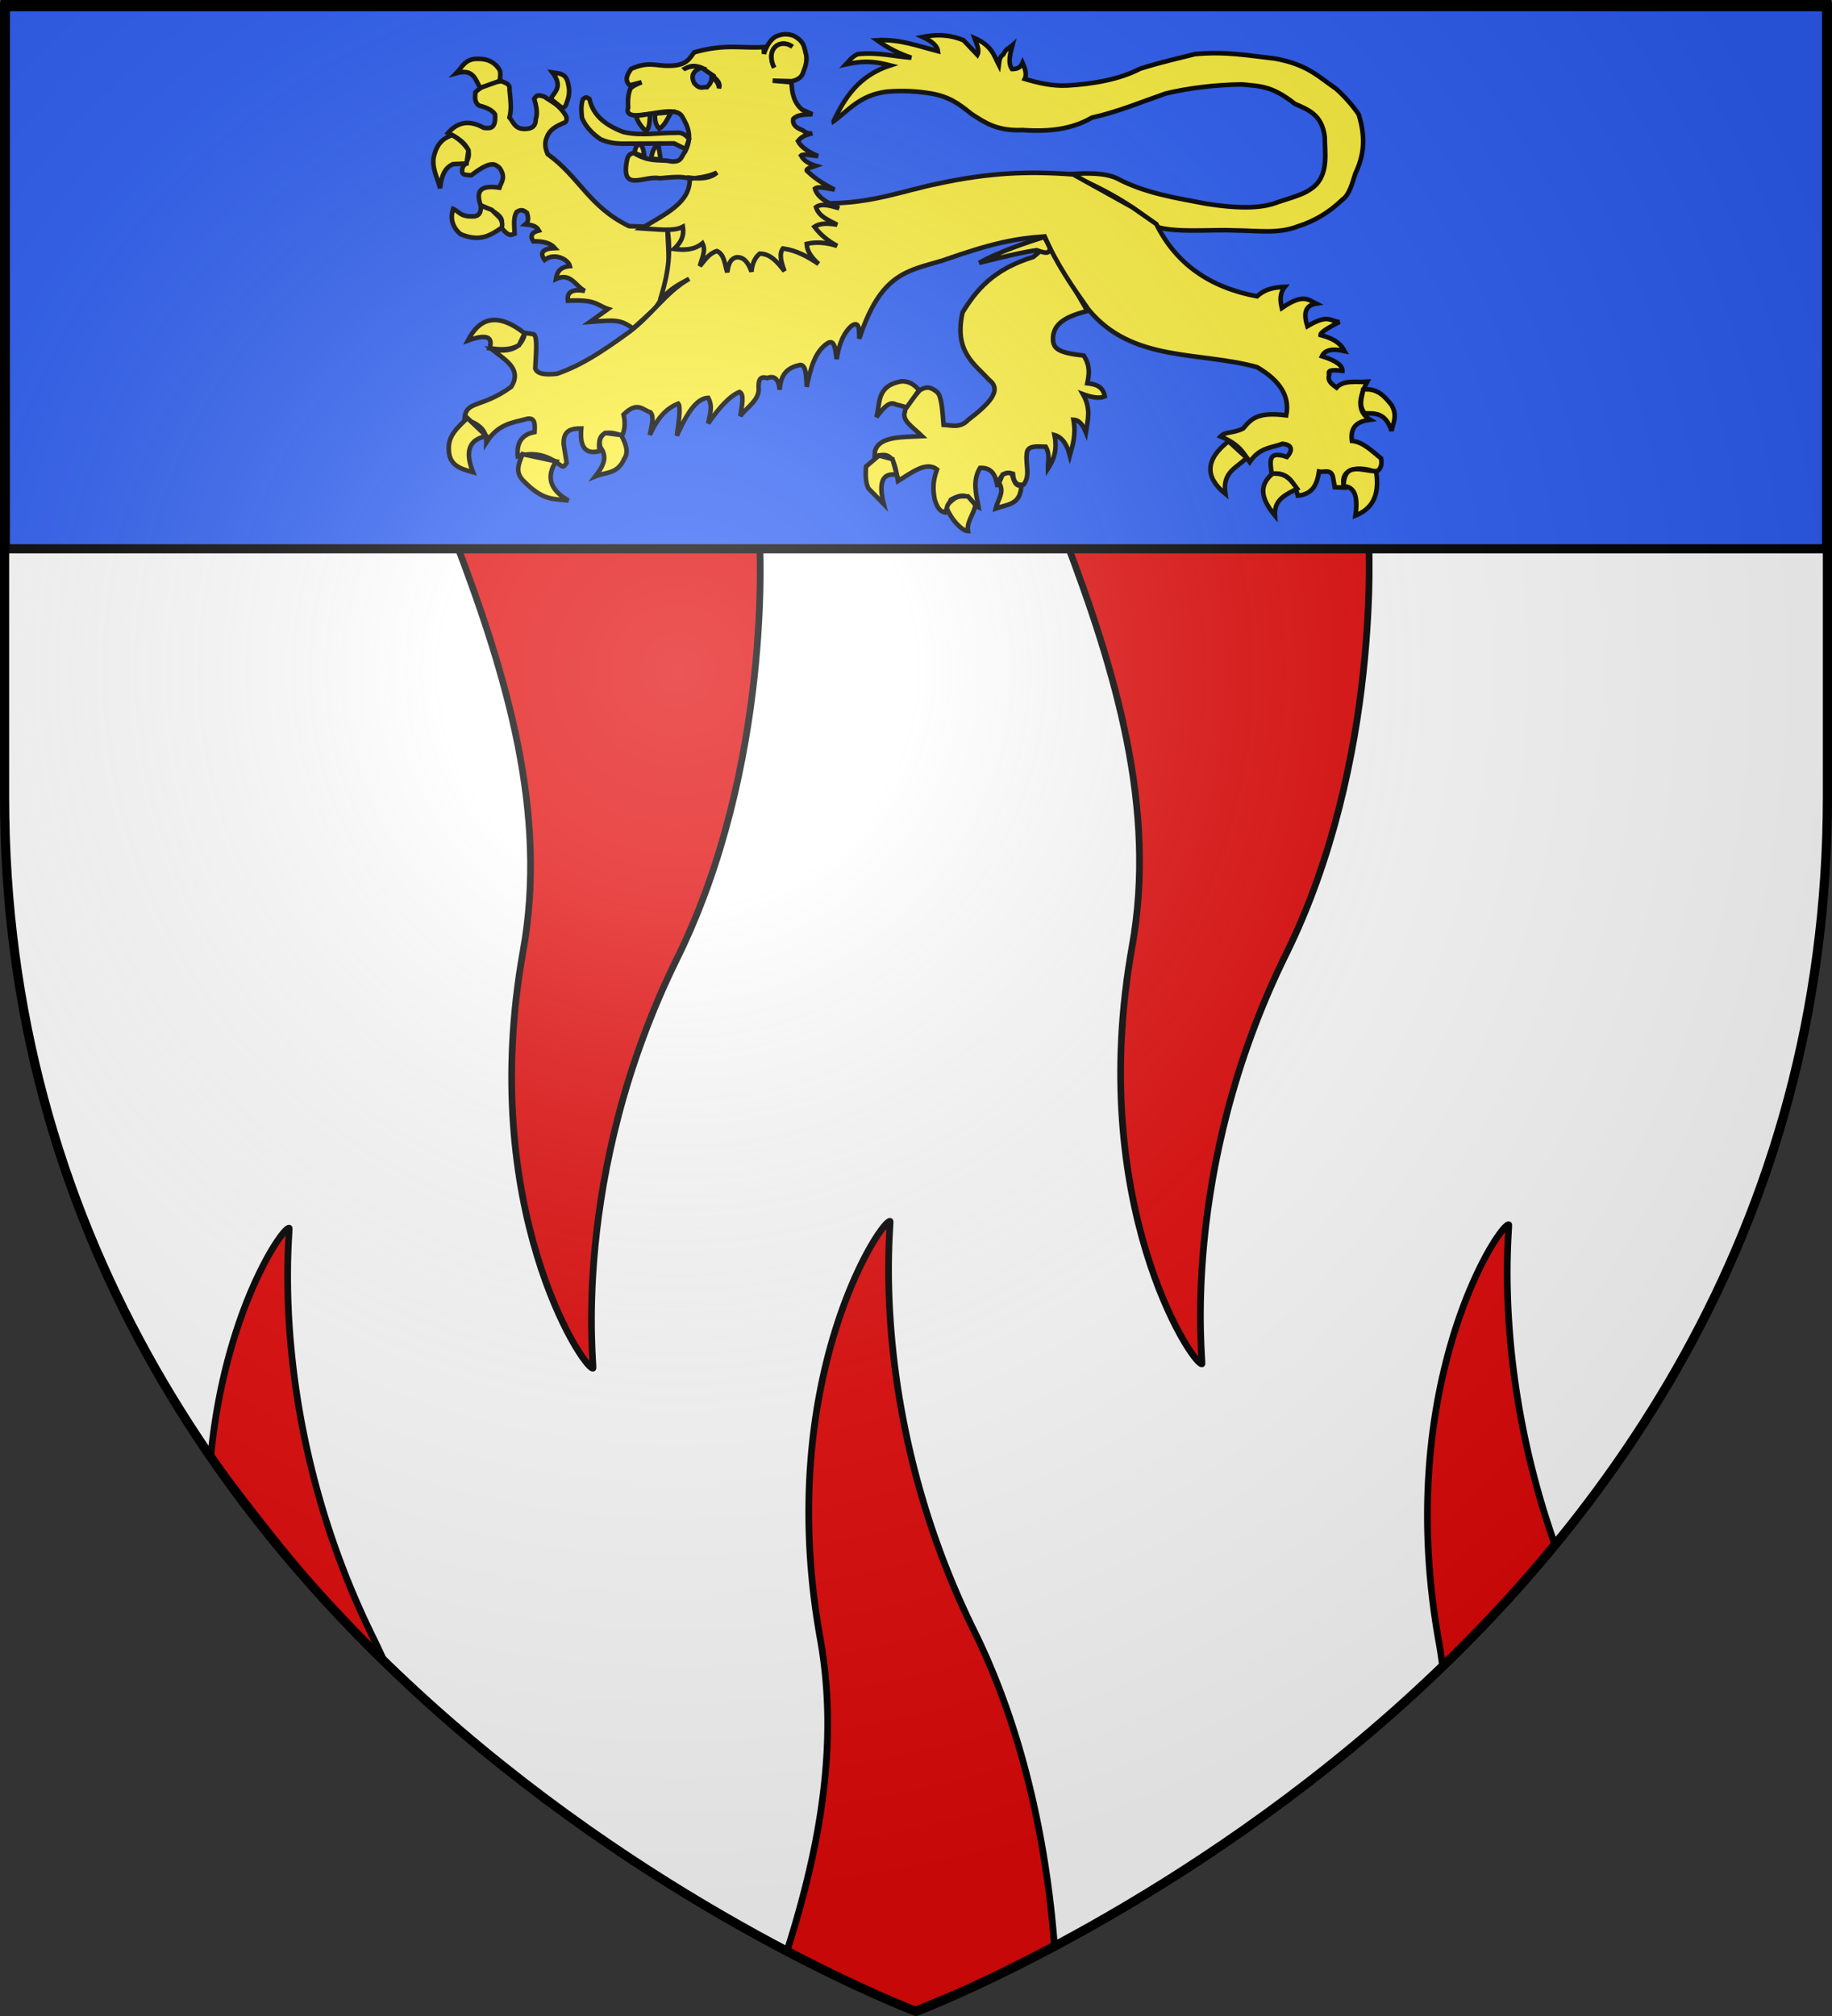
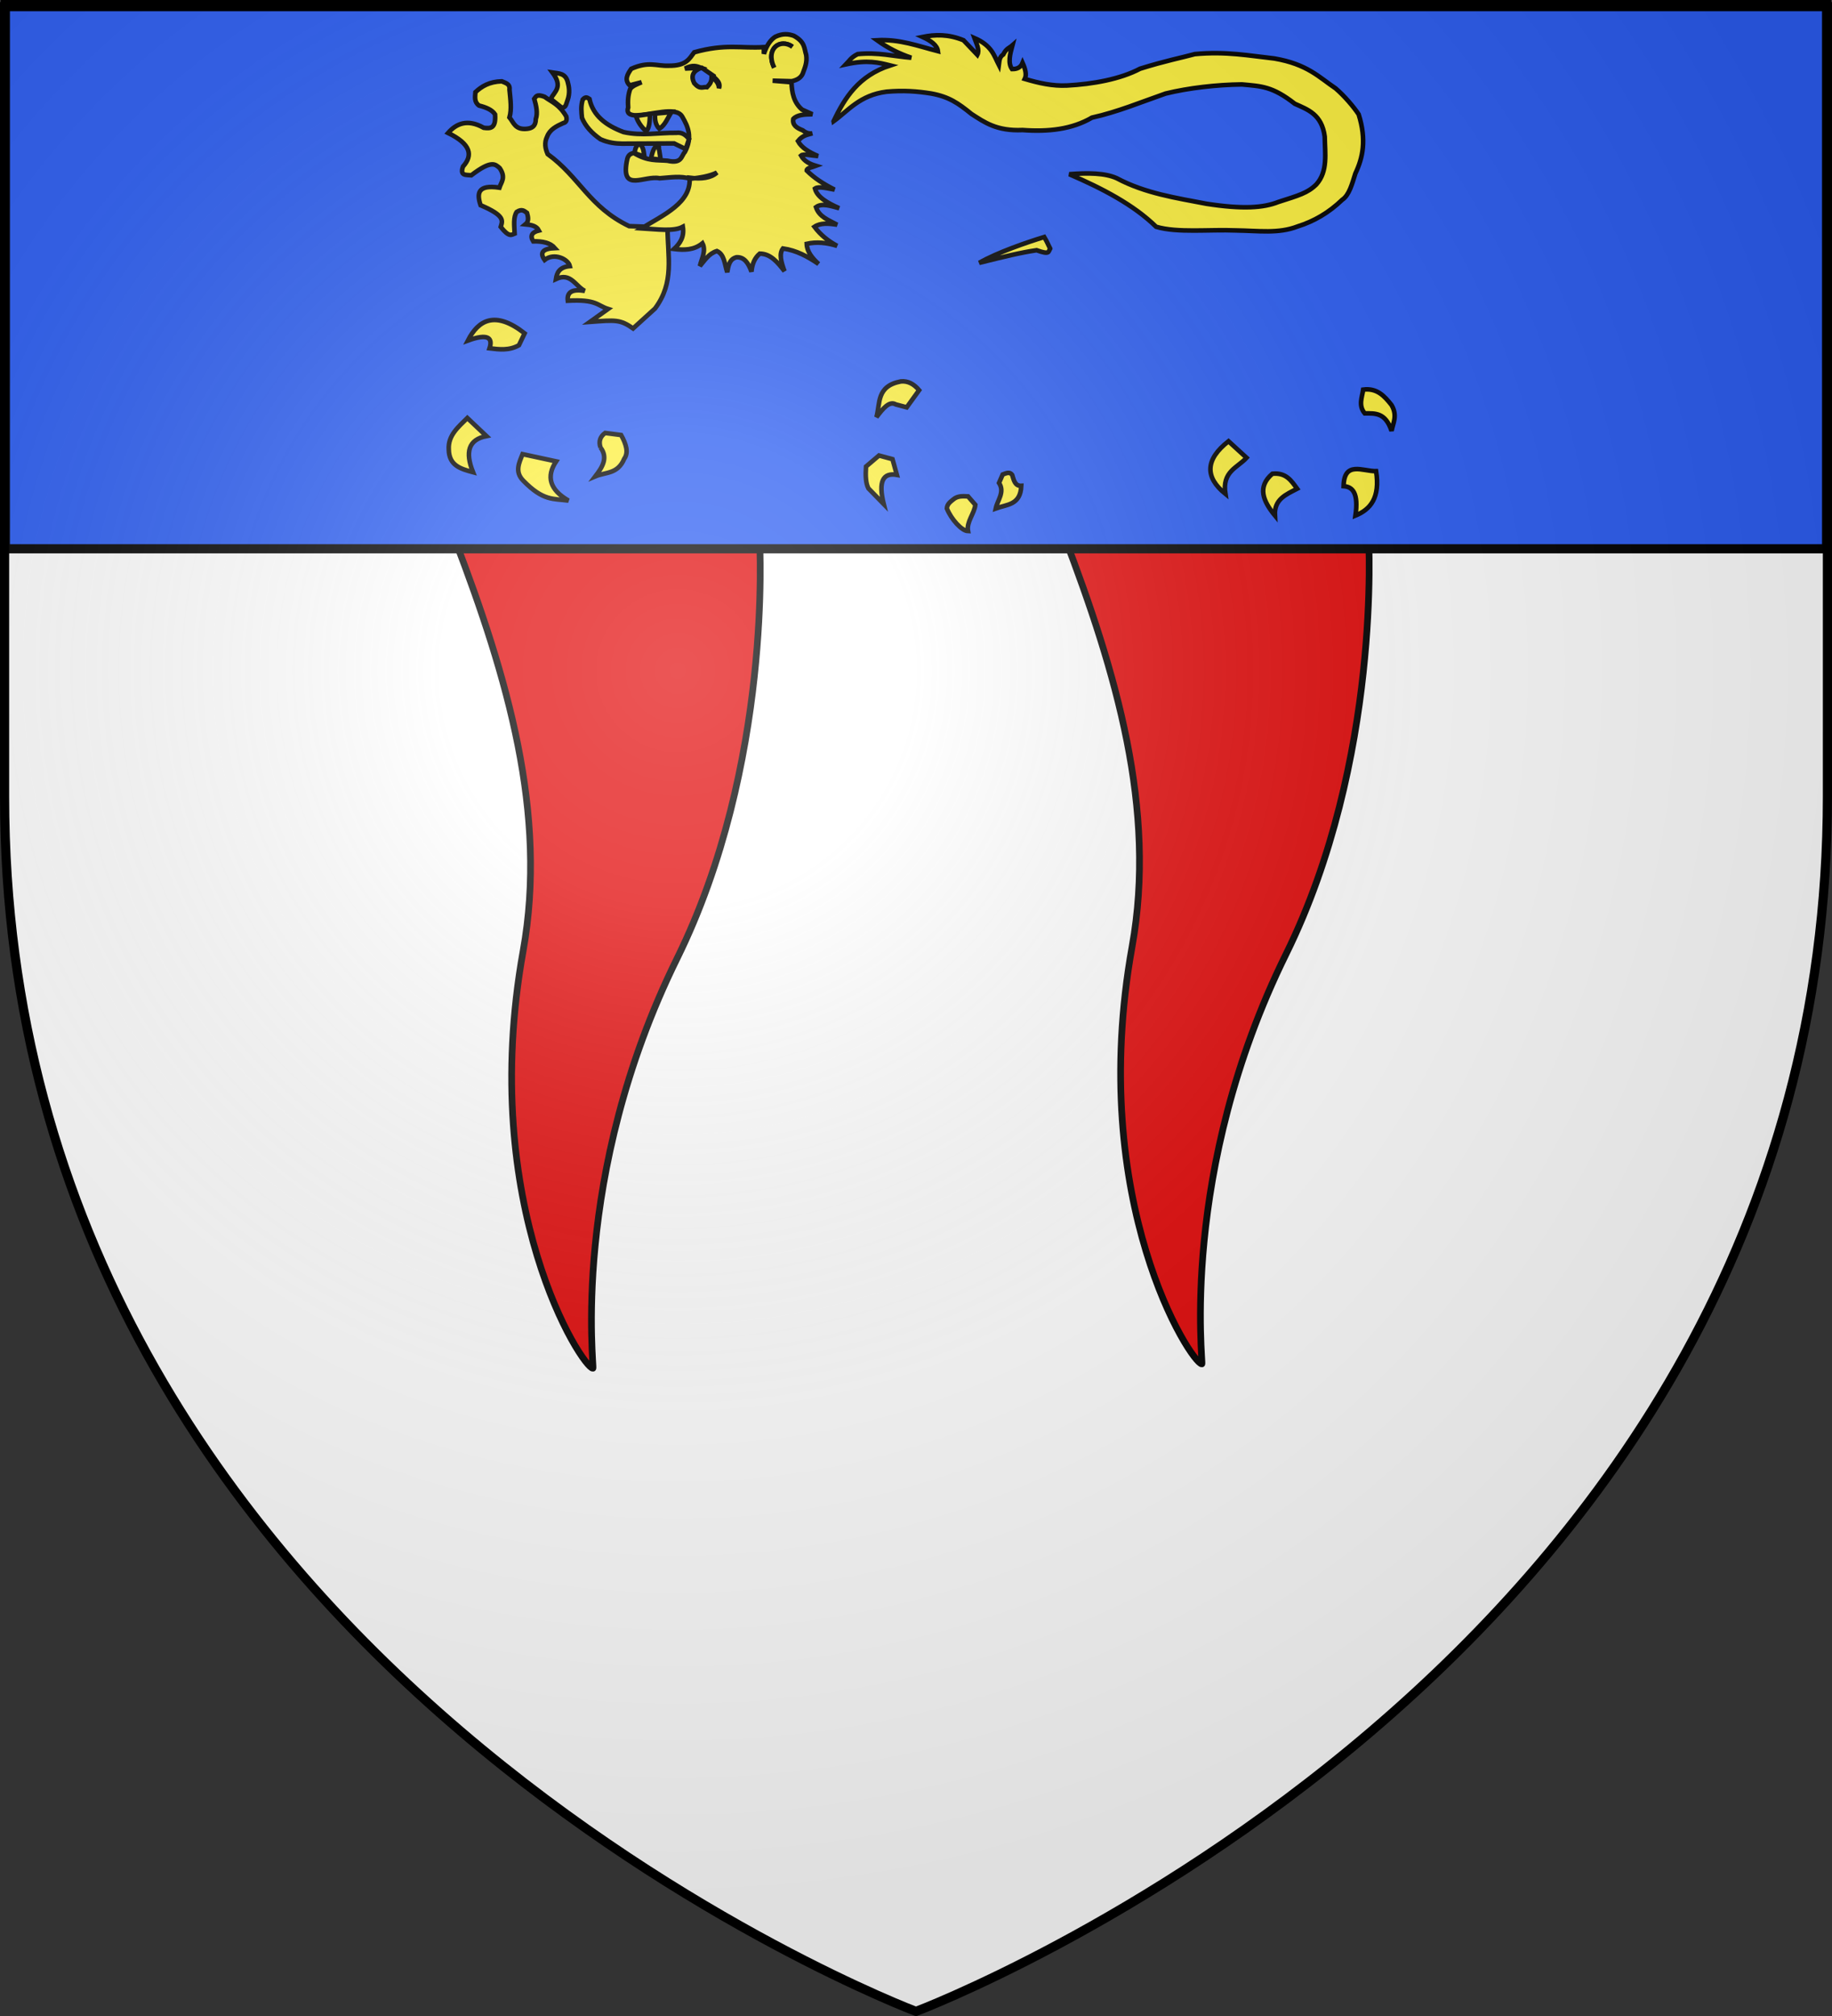
<svg xmlns="http://www.w3.org/2000/svg" xmlns:xlink="http://www.w3.org/1999/xlink" width="600" height="660" version="1.0">
  <rect width="100%" height="100%" fill="#333333" stroke="none" />
  <defs>
    <radialGradient xlink:href="#a" id="b" cx="221.445" cy="226.331" r="300" fx="221.445" fy="226.331" gradientTransform="matrix(1.353 0 0 1.349 -77.63 -85.747)" gradientUnits="userSpaceOnUse" />
    <linearGradient id="a">
      <stop offset="0" style="stop-color:white;stop-opacity:.314" />
      <stop offset=".19" style="stop-color:white;stop-opacity:.251" />
      <stop offset=".6" style="stop-color:#6b6b6b;stop-opacity:.125" />
      <stop offset="1" style="stop-color:black;stop-opacity:.125" />
    </linearGradient>
  </defs>
  <g style="display:inline">
    <path d="M300 658.5s298.5-112.32 298.5-397.772V2.176H1.5v258.552C1.5 546.18 300 658.5 300 658.5" style="fill:#fff;fill-opacity:1;fill-rule:evenodd;stroke:none;stroke-width:1px;stroke-linecap:butt;stroke-linejoin:miter;stroke-opacity:1" />
    <path d="M171.34 311.277c-15.051 83.76 19.6 136.789 22.84 136.656.556-.023-7.736-62.57 27.562-134.144 31.39-63.65 27.036-136.46 27.039-136.655.003-.196-22.44-.355-49.873-.355H149.03c17.135 44.832 30.371 89.665 22.31 134.498zM370.783 309.857c-15.053 83.76 19.6 136.789 22.839 136.656.556-.022-7.737-62.57 27.562-134.143 31.39-63.65 27.035-136.461 27.038-136.656s-22.439-.355-49.872-.355h-49.878c17.134 44.833 30.37 89.666 22.31 134.498z" style="fill:#e20909;fill-opacity:1;fill-rule:nonzero;stroke:#000;stroke-width:2.194;stroke-linecap:round;stroke-linejoin:bevel;stroke-miterlimit:4;stroke-opacity:1;stroke-dasharray:none;stroke-dashoffset:0;display:inline" />
    <path d="M1.767.654h596.466v179.009H1.767z" style="fill:#2b5df2;fill-opacity:1;fill-rule:nonzero;stroke:#000;stroke-width:3;stroke-miterlimit:4;stroke-opacity:1;stroke-dasharray:none" />
    <path d="M273.008 39.702c3.66-7.77 8.252-14.92 18.523-18.285-3.723-.917-7.328-1.92-14.46-.358 1.076-1.116 1.58-2.23 3.824-3.346 6.492-.69 11.933.74 17.568 1.195-3.895-1.312-7.658-3.151-11.234-5.737 7.348-.428 13.505 1.924 19.957 3.586-.246-1.91-2.23-3.386-5.019-4.661 4.073-.81 8.363-.964 13.385 1.075l4.541 4.78c.818-1.604-.266-3.59-.956-5.497 5.742 2.48 6.429 5.769 8.007 8.844.174-1.231.052-2.537 1.434-3.466.996-2.02 1.992-2.103 2.988-2.987-.785 2.908-1.517 5.794-.12 7.767 1.582.034 2.838-.475 3.466-2.031.903 2.018 1.399 3.874.717 5.258 4.498 1.334 9.05 2.394 13.863 2.151 8.428-.45 17.424-2.067 23.901-5.497 8.374-2.609 13.582-3.593 17.926-4.78 10.275-.954 17.66.505 26.053 1.434 10.856 1.878 14.601 6.127 20.077 9.8 2.946 2.549 5.821 5.935 7.529 8.484 2.65 8.468 1.351 14.21-1.076 19.36-1.086 3.391-1.992 7.05-4.302 8.605-4.368 4.22-9.256 7.053-14.58 8.724-6.37 2.463-12.761 1.406-20.316 1.314-8.678-.364-19.075.87-26.053-1.195-7.415-7.238-17.547-12.5-28.442-17.209 6.092-.475 11.66-.426 15.536 1.315 9.36 4.99 19.428 6.431 29.398 8.365 11.873 1.827 18.61 1.362 23.543-.597 6.69-2.15 9.565-2.914 12.429-5.736 3.858-4.314 2.818-10.134 2.748-15.656-.975-7.352-5.518-8.806-9.8-10.755-7.355-5.75-10.927-5.726-17.328-6.334-8.264.1-17.39 1.135-24.976 2.987-8.056 2.8-15.705 6.017-24.14 7.888-6.51 3.825-14.29 4.688-22.707 4.063-8.559.377-12.496-2.547-16.73-5.258-4.367-3.547-7.38-5.639-13.147-6.693-4.702-.751-9.129-1.092-14.699-.597-8.727 1.107-12.498 6.174-17.328 9.68z" style="fill:#fcef3c;fill-opacity:1;fill-rule:evenodd;stroke:#000;stroke-width:1.502;stroke-linecap:butt;stroke-linejoin:miter;stroke-miterlimit:4;stroke-opacity:1;stroke-dasharray:none;display:inline" />
    <path d="M206.042 74.034c-13.126-6.31-16.247-16.072-26.673-23.586-.782-1.825-1.175-3.698-.169-5.747.884-2.327 3.03-3.392 5.24-4.394 1.078-.239 1.285-1.058 1.014-2.197-2.366-4.014-4.733-4.684-7.099-6.422-2.705-1.038-2.823-.005-3.38.676.684 2.369 1.16 4.668.507 6.591-.018 2.413-1.292 3.032-2.873 3.211-3.903.418-4.364-2.034-5.746-3.718.784-2.728.293-5.967 0-9.126.25-1.84-1.275-2.159-2.535-2.704-4.07.119-6.562 1.641-8.62 3.549-.119 1.593-.436 3.235 1.183 4.394 2.312.58 4.272 1.396 5.24 2.873.36 4.808-1.654 4.655-3.719 4.394-5.357-2.997-8.99-1.355-11.661 1.69 7.496 3.662 8.205 7.324 4.901 10.986-1.165 3.183 1.084 2.69 2.704 2.873 6.69-5.128 7.857-3.582 9.296-2.366 2.114 3.142.52 4.535-.085 6.422-7.197-1.077-7.445 1.918-6.169 5.747 8.187 3.469 7.167 5.133 6.592 7.098 2.752 3.502 3.546 2.6 4.563 2.197-.122-2.598-.493-5.361.676-7.098 1.74-1.116 2.507-.283 3.38.338.385 1.397.658 2.763-.507 3.718 1.884.173 3.622.52 4.394 2.028-2.217.544-3.02 1.654-1.859 3.55 3.079-.083 5.594.48 7.098 2.196q-5.915.255-3.38 3.887c3.157-2.491 7.72-.272 8.282 2.028-3.448.308-4.233 2.137-4.564 4.226 4.856-2.295 6.408 2.384 9.465 3.887-3.928-.672-5.93.278-5.577 3.211 9.475-.5 9.614 1.575 13.182 2.704l-5.915 4.225c8.348-.61 9.82-.845 14.12 2.144l7.18-6.52c6.396-8.569 4.153-16.807 4.092-26.549zM183.958 35.23c1.467.033 1.404-1.168 1.912-2.39.884-2.382.455-4.62.105-5.856-.722-3.106-3.054-2.919-5.02-3.227 3.534 4.734.634 6.253-.597 8.605z" style="fill:#fcef3c;fill-opacity:1;fill-rule:evenodd;stroke:#000;stroke-width:1.502;stroke-linecap:butt;stroke-linejoin:miter;stroke-miterlimit:4;stroke-opacity:1;stroke-dasharray:none" />
-     <path d="M163.652 26.49c.16-1.317.454-2.832-.17-3.844-1.547-2.3-3.79-3.431-6.971-3.38-4.213-.129-5.127 2.742-7.056 4.69 5.653-1.603 6.218 2.151 7.817 4.816zM148.06 44.237c-3.207 1.104-4.836 3.002-5.788 6.295-1.213 3.912.977 7.515 1.86 11.113.567-5.39 2.28-6.963 4.182-7.902l4.479-.21.634-4.353c-1.328-2.109-3.138-3.735-5.366-4.943zM157.525 67.349c-.084 1.491-.022 3.064-2.07 3.464-4.766.311-4.888-1.52-7.056-2.408-.967 3.068-.341 5.847 2.408 8.239 6.479 2.748 9.9.313 13.478-2.07.369-1.06.195-2.167-.676-3.338l-2.577-2.535zM342.73 78.62c.212 1.694-2.922 4.44-4.302 5.497-13.25 4.083-18.732 10.94-23.184 18.165-2.842 12.753 3.777 16.775 8.843 22.228 4.27 3.335-.487 7.997-6.931 12.907-2.709 2.867-5.418 1.8-8.127 1.673-.362-4.41-.612-9.276-2.031-10.636-2.767-2.376-4.183-1.554-5.736-.717-1.945 2.398-4.55 4.016-4.9 7.05-1.046 2.897 2.329 4.802 5.617 8.008-6.602.342-14.012-.029-15.417 4.9l-.12 1.912c6.479-2.61 6.687 3.142 7.65 7.887 4.51-2.77 9.189-6.539 12.786-3.824-1.499 4.182-1.335 6.764-.717 10.038.732 1.923 1.225 3.572 3.347 4.064l1.912-4.183c6.417-3.597 6.34 1.3 9.082 2.51-.768-4.303-2.11-8.605.478-12.907 3.998-.204 5.214 2.627 5.736 6.214.655-3.98 2.455-5.098 5.02-4.302.238 3.212 1.642 3.86 3.465 3.585 2.336-2.907.655-6.52 1.076-10.038.091-2.997 3.373-2.45 6.214-2.39 1.474 2.637.686 4.821.717 7.17 1.824-2.804 3.166-5.983 2.151-10.995 2.766.775 4.158 3.38 5.02 6.693.944-3.45 2.094-6.726 1.195-11.712 1.498.063 2.883 1.138 4.063 4.063.59-3.895 1.804-7.62-.956-12.428 3.169 1.173 5.595 1.455 7.17.717-.695-3.462-3.165-3.967-5.736-4.303.577-2.81 1.039-5.647-1.195-9.082-8.603-.851-9.686-2.47-10.039-4.78-.411-6.038 5.051-8.159 11.234-9.8z" style="fill:#fcef3c;fill-opacity:1;fill-rule:evenodd;stroke:#000;stroke-width:1.502;stroke-linecap:butt;stroke-linejoin:miter;stroke-miterlimit:4;stroke-opacity:1;stroke-dasharray:none" />
    <path d="M301.023 127.737c-1.692-2.007-3.647-3.09-5.976-2.868-8.093 1.545-6.723 7.205-8.007 11.711 2.112-2.82 4.223-5.425 6.334-4.182l3.585.956zM287.877 149.129l-4.246 3.607c-.214 3.088-.078 5.49.78 7.148l5.02 5.14c-1.877-7.492-.194-10.354 4.302-9.561l-1.434-5.14zM310.105 166.457c1.43 3.55 4.866 7.356 6.931 7.41-.573-2.973 2.145-5.855 2.39-8.605l-2.39-2.749c-1.691-.073-3.398-.208-4.78.956-1 .808-2.076 1.564-2.151 2.988zM327.194 158.092c1.97 3.047-.497 5.601-1.075 8.365 3.53-1.324 8.124-1.004 8.365-7.41-2.08.108-2.441-1.85-2.987-3.584-.82-1.122-1.98-.535-3.107-.12z" style="fill:#fcef3c;fill-opacity:1;fill-rule:evenodd;stroke:#000;stroke-width:1.502;stroke-linecap:butt;stroke-linejoin:miter;stroke-miterlimit:4;stroke-opacity:1;stroke-dasharray:none" />
-     <path d="m370.82 67.85-19.361-10.756c-15.385-1.162-27.797-.429-43.5 2.868-13.398 2.659-24.067 7.534-42.067 6.454l-48.041 4.78c2.58 10.768.778 19.07-1.673 27.009 4.109-4.386 6.649-5.241 9.56-6.932-7.86 4.406-12.894 12.817-21.033 18.404-7.302 5.23-14.05 9.828-22.228 12.668-3.853.466-6.5.089-7.17-1.673.174-4.546.84-10.272-.479-11.234l-2.868-.478c-1.307 6.219-6.693 6.079-10.755 5.497 4.255 3.392 9.889 6.359 6.214 12.19-9.886 7.177-14.81 4.244-15.297 10.517 3.922 1.37 7.336 3.133 7.17 7.648 3.936-6.117 8.602-6.396 13.146-7.648 2.972-.661 2.76 1.86 2.63 4.302-4.05.73-5.91 3.334-5.498 7.887 5.915-1.632 10.165.066 13.863 2.868 1.442 1.211 1.585-.174 2.15-.717l-.955-5.975c-.269-4.726 2.551-5.24 5.736-5.258q-.837 9.201 5.976 7.41c-.568-4.711.69-7.596 7.409-5.02 1.044-2.31 1.023-4.621.478-6.931 4.62-4.538 6.282-1.472 8.843-.717 1.285 1.56.286 4.642-.239 7.409 2.122-4.834 4.975-8.622 9.322-10.278.789.851.313 5.243-.478 10.517 2.957-6.487 6.063-12.227 10.277-12.429 1.644 3.024.433 5.64 0 8.366 3.72-5.334 7.195-9.082 10.278-10.278 1.652.833.709 4.63.239 7.888 2.29-3.068 6.53-5.355 5.975-9.56-.029-3.321 1.326-3.32 2.869-2.87 2.298-.927 3.677.291 4.063 3.825.302-5.794 3.237-7.376 6.692-8.126 2.036-.028 1.95 3.836 2.151 7.17 1.215-5.876 2.591-11.59 6.932-14.34 2.25-1.268 2.463 2.219 2.868 5.258.828-5.523 2.598-8.975 5.019-10.995 2.487-1.524 2.38 1.492 2.39 4.302 7.09-21.579 15.828-22.139 27.248-25.574 16.38-5.76 23.904-7.235 33.461-7.888 3.857 8.955 9.288 16.742 14.341 23.902 14.265 17.418 36.417 13.64 55.212 18.882 7.685 4.455 10.799 9.726 9.56 15.775-9.549-1.234-11.52 1.293-14.1 4.302-3.448 1.72-5.793.914-7.41 2.629 6.259 2.569 7.583 5.49 9.56 8.365 3.345-4.878 7.118-4.61 10.756-5.975 4.078.406 2.641 3.001 1.434 4.302-6.734-2.347-5.314 2.04-5.02 5.498 5.3-.602 7.42 2.708 8.605 7.17 5.037-.487 6.302-3.937 6.931-7.887 1.579.385 3.811-.974 4.542 1.673l.597 3.465 3.107.12c-2.109-7.864 7.732-6.516 10.158-5.02 1.871-.808 2.267-2.46 1.913-4.54-3.036-2.441-5.921-5.41-9.561-5.737-.621-4.924 2.166-6.439 5.975-6.931-3.376-2.059-4.567-5.606-.956-12.429-3.534.26-7.667-.674-10.038 1.912-1.407-1.086-3.126-1.992-2.39-4.302-.777-1.604 1.633-1.47 4.302-1.195.057-1.594-1.662-3.187-6.693-4.78.86-1.876 3.05-2.662 7.41-1.674-1.067-1.993-2.728-3.894-7.888-5.258-.002-1.02 3.105-2.66 6.215-4.302-3.03-.032-3.486-2.821-10.517 1.434-1.175-3.802-1.028-6.777 2.868-7.41-2.474-1.215-4.18-3.455-11.233 1.435-.653-2.588-.614-4.979.956-6.932-3.028.193-6.055.423-9.083 3.107-15.382-2.873-26.524-10.591-32.983-23.662z" style="fill:#fcef3c;fill-opacity:1;fill-rule:evenodd;stroke:#000;stroke-width:1.502;stroke-linecap:butt;stroke-linejoin:miter;stroke-miterlimit:4;stroke-opacity:1;stroke-dasharray:none" />
    <path d="M171.822 109.13c-9.676-7.583-15.169-4.347-18.591 2.366 6.67-2.447 8.2-.84 7.098 2.535 3.211.374 6.423.806 9.634-1.014z" style="fill:#fcef3c;fill-opacity:1;fill-rule:evenodd;stroke:#000;stroke-width:1.502;stroke-linecap:butt;stroke-linejoin:miter;stroke-miterlimit:4;stroke-opacity:1;stroke-dasharray:none" />
    <path d="M153.062 136.847c-2.899 2.886-6.377 5.674-6.084 10.31.096 5.242 3.834 6.337 7.943 7.436-2.631-6.566-1.536-10.672 4.394-11.83zM171.146 148.678c-1.146 2.873-2.61 5.746.169 8.62 6.647 6.85 9.915 5.886 14.873 6.59-6.207-3.588-7.313-7.904-4.057-12.844zM196.666 146.48c2.579 3.441.598 6.467-1.69 9.465 3.322-1.413 7.363-.67 9.464-5.746 1.499-2.067.623-4.812-1.014-7.775l-5.239-.676c-1.584 1.147-2.19 2.685-1.521 4.733zM402.348 144.452c-7.606 5.974-7.829 11.717-1.014 17.24-1.14-7.395 3.962-8.546 6.93-11.831zM416.714 155.1c-5.045 4.297-3.053 8.946.845 13.69-.32-5.368 3.672-6.902 7.268-8.789-1.885-2.59-3.606-5.37-8.113-4.901zM440.037 159.156c2.981.215 4.94 2.249 3.887 9.634 4.904-2.006 8.134-5.804 6.76-14.535-4.328.075-10.476-3.489-10.647 4.901zM446.967 135.326c3.335.02 6.763-.388 8.788 5.746.495-2.652 2.01-4.963 0-8.45-2.316-2.942-4.768-5.667-9.295-5.07-.377 2.591-1.643 5.183.507 7.774z" style="color:#000;fill:#fcef3c;fill-opacity:1;fill-rule:evenodd;stroke:#000;stroke-width:1.502;stroke-linecap:butt;stroke-linejoin:miter;stroke-miterlimit:4;stroke-opacity:1;stroke-dasharray:none;stroke-dashoffset:0;marker:none;visibility:visible;display:inline;overflow:visible" />
    <path d="M250.177 17.63c.994-2.964 2.275-4.635 3.718-5.576 2.426-1.173 4.33-.955 6.085-.338 3.785 2.084 3.367 4.169 4.056 6.253.39 2.555-.495 4.345-1.183 6.253-.599 1.256-1.824 2.011-3.55 2.366l-6.253-.169 6.17.507c.152 3.32.643 6.527 3.464 8.958l3.38 1.52c-2.583.01-5.004.18-6.253 1.522-.362 2.065 1.177 2.99 3.042 3.718.903.673 1.863 1.23 3.21 1.014-1.577.464-3.154.574-4.731 2.535 1.168 2.148 3.628 3.65 6.591 4.901-1.95-.116-4.827-.851-5.577-.169 1.088 1.945 2.92 2.774 4.9 3.38-1.178.453-3.082.663-3.041 1.522 2.425 2.454 5.576 4.473 9.126 6.253-2.468-.44-5.237-1.181-6.422-.338.738 2.823 4.084 4.714 7.943 6.422-2.784-.735-5.688-1.77-7.605-.338 1.035 3.19 4.183 4.268 6.93 5.747-2.824-.463-5.505-.644-7.437.676 2.005 2.677 4.53 4.702 7.436 6.253-3.43-1.078-6.766-1.4-9.971-.676.078 2.603 1.8 4.658 3.887 6.591-3.524-2.417-7.243-4.442-11.662-5.07-1.318 1.668-.63 4.43.507 7.436-2.25-2.897-4.538-5.715-8.112-5.746-1.557 1.316-2.499 3.247-2.704 5.915-.984-2.785-2.35-4.859-4.901-4.732-2.354.592-2.661 2.775-3.042 4.901-.854-2.548-.88-5.822-3.38-6.93-2.676.819-3.961 3.026-5.578 4.902.585-2.479 2.112-4.957.845-7.436-2.823 2.271-6.027 2.26-9.295 1.859 1.924-1.808 3.404-3.898 2.873-7.267-3.049 1.627-8.56.791-13.52.507 7.331-4.478 16.349-8.427 15.717-16.563 3.937.493 7.047.068 8.957-1.69-2.51 1.235-5.612 1.68-8.788 2.028-2.999-1.032-6.549-.41-9.971-.17-4.98-1.01-12.507 4.652-10.817-5.238.282-1.69.563-2.705 2.366-3.043 4.65 2.823 7.599 2.24 10.986 2.536 4.803 1.08 4.465-1.468 5.746-2.874 2.537-4.817 1.053-8.227-.845-11.492-2.026-3.74-10.479-.338-15.718-.507-1.65-.163-2.623-.8-2.028-2.535-.14-2.028-.079-4.056.676-6.085.765-1.048 2.31-1.578 3.718-2.197l-3.887 1.014c-1.824-1.802-.767-3.605.507-5.408 5.713-2.547 8.256-.867 12.169-1.014 5.924.09 6.849-2.322 8.45-4.394 10.316-2.887 15.314-1.215 22.816-1.69z" style="fill:#fcef3c;fill-opacity:1;fill-rule:evenodd;stroke:#000;stroke-width:1.502;stroke-linecap:butt;stroke-linejoin:miter;stroke-miterlimit:4;stroke-opacity:1;stroke-dasharray:none" />
-     <path d="M224.356 22.434c2.608-1.362 3.884-.728 5.258-.24-2.702 1.092-3.387 2.656-2.27 5.02 1.982 2.24 2.793 1.153 4.182 1.315.658-.756 1.529-1.325 1.554-3.347 1.293.987 2.359 2.088 2.39 3.705.801-2.361-1.98-3.43-1.793-4.063l-3.824-2.63c-1.674-.711-3.504-.642-5.497.24z" style="fill:#2b5df2;fill-opacity:1;fill-rule:evenodd;stroke:#000;stroke-width:1.502;stroke-linecap:butt;stroke-linejoin:miter;stroke-miterlimit:4;stroke-opacity:1;stroke-dasharray:none" />
+     <path d="M224.356 22.434c2.608-1.362 3.884-.728 5.258-.24-2.702 1.092-3.387 2.656-2.27 5.02 1.982 2.24 2.793 1.153 4.182 1.315.658-.756 1.529-1.325 1.554-3.347 1.293.987 2.359 2.088 2.39 3.705.801-2.361-1.98-3.43-1.793-4.063l-3.824-2.63z" style="fill:#2b5df2;fill-opacity:1;fill-rule:evenodd;stroke:#000;stroke-width:1.502;stroke-linecap:butt;stroke-linejoin:miter;stroke-miterlimit:4;stroke-opacity:1;stroke-dasharray:none" />
    <path d="M213.214 51.91c.363-1.652.686-3.331 1.979-4.365.977.047.379.926.734 1.75l.449 2.983zM209.477 46.992c-1.185.686-1.537 1.848-1.613 3.167l3.167 1.136c-.244-1.434-.113-2.869-1.554-4.303zM208.282 37.97c.579 1.826 1.652 3.511 3.346 5.019 1.182-1.238 1.146-3.52 1.255-5.677zM214.556 37.193l5.318-.478c-1.212 1.915-2.01 4.243-3.944 5.437-1.258-1.297-1.545-3.026-1.374-4.96z" style="fill:#fcef3c;fill-opacity:1;fill-rule:evenodd;stroke:#000;stroke-width:1.502;stroke-linecap:butt;stroke-linejoin:miter;stroke-miterlimit:4;stroke-opacity:1;stroke-dasharray:none" />
    <path d="M225.671 45.517c-1.053-1.298-2.28-2.293-4.225-2.028-5.746-.084-11.175 1.1-17.239-.253-5.683-2.132-9.964-5.316-11.154-10.817-.608-.38-1.157-.968-2.198.17-.682 2.149-.445 4.068-.253 5.999 1.1 2.686 3.182 5.004 6.084 7.014 2.636 1.153 4.91 1.4 7.099 1.436l16.985-.084 3.802 1.859z" style="fill:#fcef3c;fill-opacity:1;fill-rule:evenodd;stroke:#000;stroke-width:1.502;stroke-linecap:butt;stroke-linejoin:miter;stroke-miterlimit:4;stroke-opacity:1;stroke-dasharray:none" />
    <path d="M259.543 15.308c-3.963-2.855-8.964.542-6 6.845" style="fill:#fcef3c;fill-opacity:1;fill-rule:evenodd;stroke:#000;stroke-width:1.502;stroke-linecap:butt;stroke-linejoin:miter;stroke-miterlimit:4;stroke-opacity:1;stroke-dasharray:none" />
    <path d="M259.543 15.308c-3.963-2.855-8.964.542-6 6.845" style="fill:#fcef3c;fill-opacity:1;fill-rule:evenodd;stroke:#000;stroke-width:1.502;stroke-linecap:butt;stroke-linejoin:miter;stroke-miterlimit:4;stroke-opacity:1;stroke-dasharray:none" />
    <path d="M343.946 81.376c-.813-1.543-.89-2-1.958-3.783-5.578 1.716-15.284 5.025-21.291 8.458 8.643-2.137 13.282-3.308 18.798-4.131 4.438 1.594 3.787.46 4.451-.544z" style="fill:#fcef3c;fill-rule:evenodd;stroke:#000;stroke-width:1.502;stroke-linecap:butt;stroke-linejoin:miter;stroke-opacity:1" />
-     <path d="M268.645 536.493c-15.052-83.76 19.6-136.788 22.84-136.656.555.023-7.737 62.57 27.561 134.144 18.065 36.63 24.291 76.294 26.323 103.405-18.287 9.86-33.355 15.472-45.982 20.907-8.404-3.593-32.564-14.316-41.724-19.285 10.897-34.172 17.125-68.343 10.982-102.515zM69.026 476.9c4.49-47.135 23.306-74.914 25.652-74.818.555.023-7.737 62.57 27.561 134.144a215 215 0 0 1 3.878 8.307c-19.043-17.742-41.239-46.713-57.09-67.632zM471.267 537.616c-15.052-83.76 19.6-136.789 22.84-136.656.477.02-5.584 46.253 15.136 104.704-12.367 16.083-27.404 30.096-36.749 40.041a150 150 0 0 0-1.227-8.09z" style="fill:#e20909;fill-opacity:1;fill-rule:nonzero;stroke:#000;stroke-width:2.194;stroke-linecap:round;stroke-linejoin:bevel;stroke-miterlimit:4;stroke-opacity:1;stroke-dasharray:none;stroke-dashoffset:0;display:inline" />
  </g>
  <path d="M300 658.5s298.5-112.32 298.5-397.772V2.176H1.5v258.552C1.5 546.18 300 658.5 300 658.5" style="opacity:1;fill:url(#b);fill-opacity:1;fill-rule:evenodd;stroke:none;stroke-width:1px;stroke-linecap:butt;stroke-linejoin:miter;stroke-opacity:1" />
  <path d="M300 658.5S1.5 546.18 1.5 260.728V2.176h597v258.552C598.5 546.18 300 658.5 300 658.5z" style="opacity:1;fill:none;fill-opacity:1;fill-rule:evenodd;stroke:#000;stroke-width:3;stroke-linecap:butt;stroke-linejoin:miter;stroke-miterlimit:4;stroke-dasharray:none;stroke-opacity:1" />
</svg>